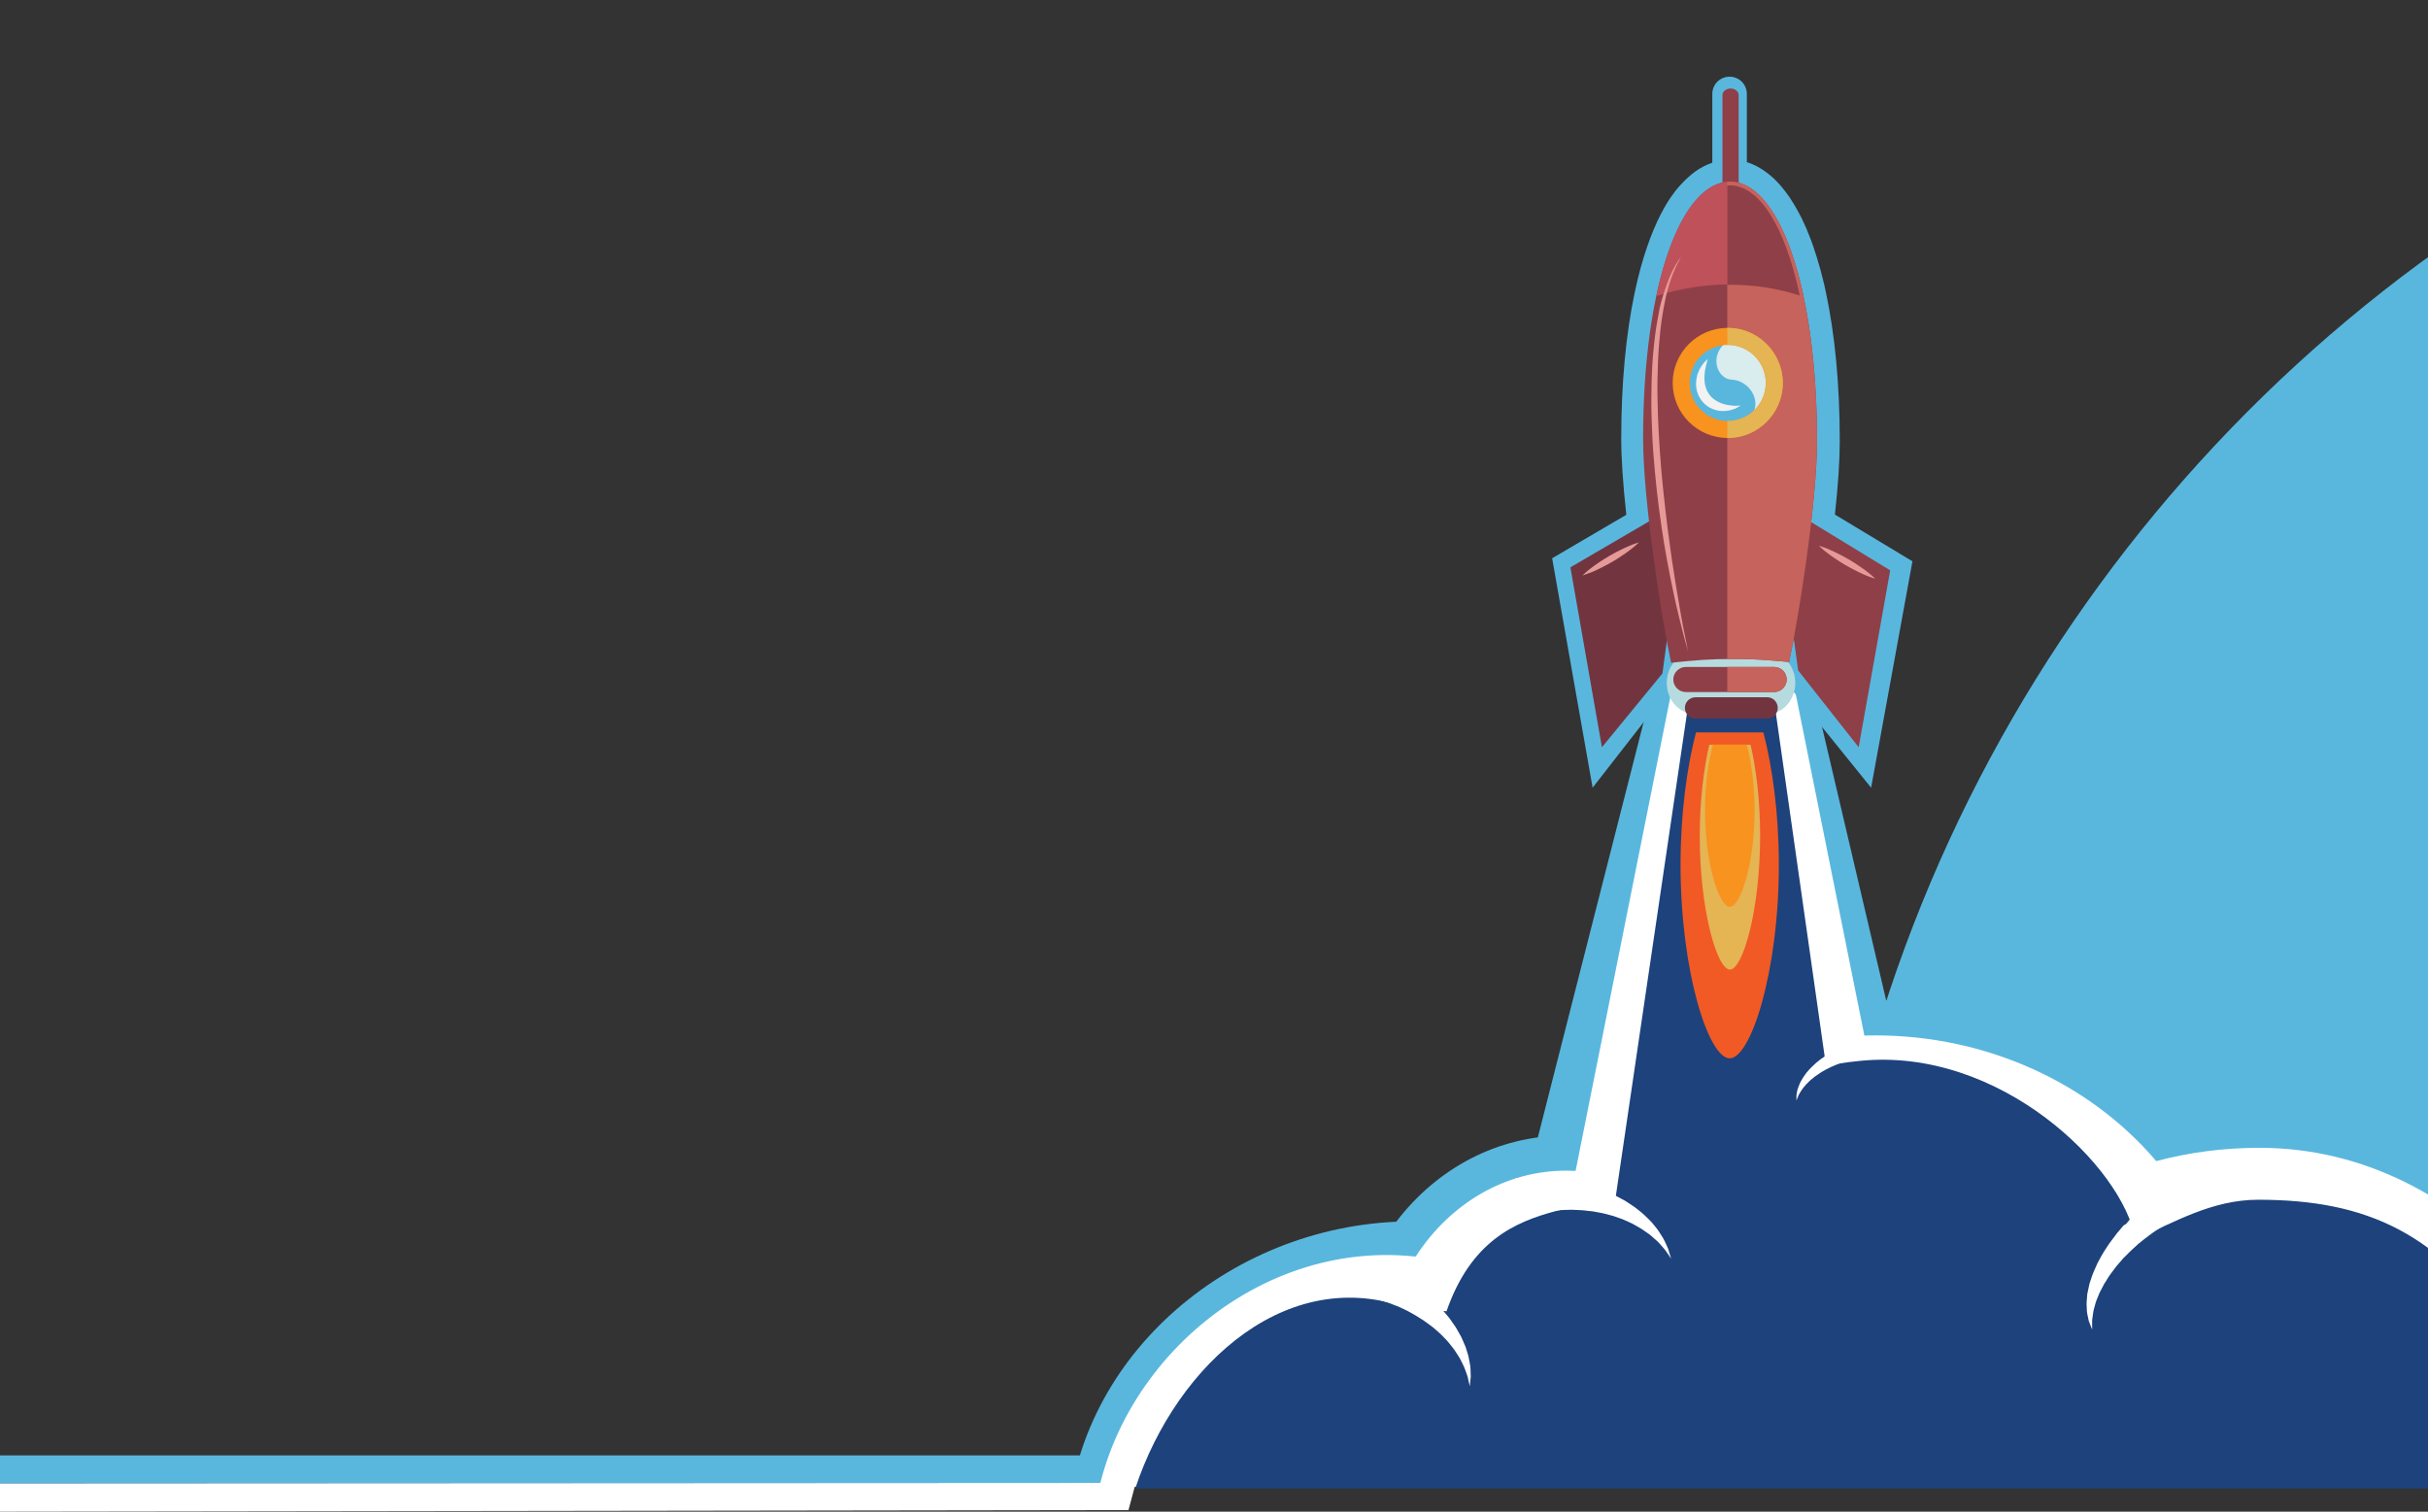
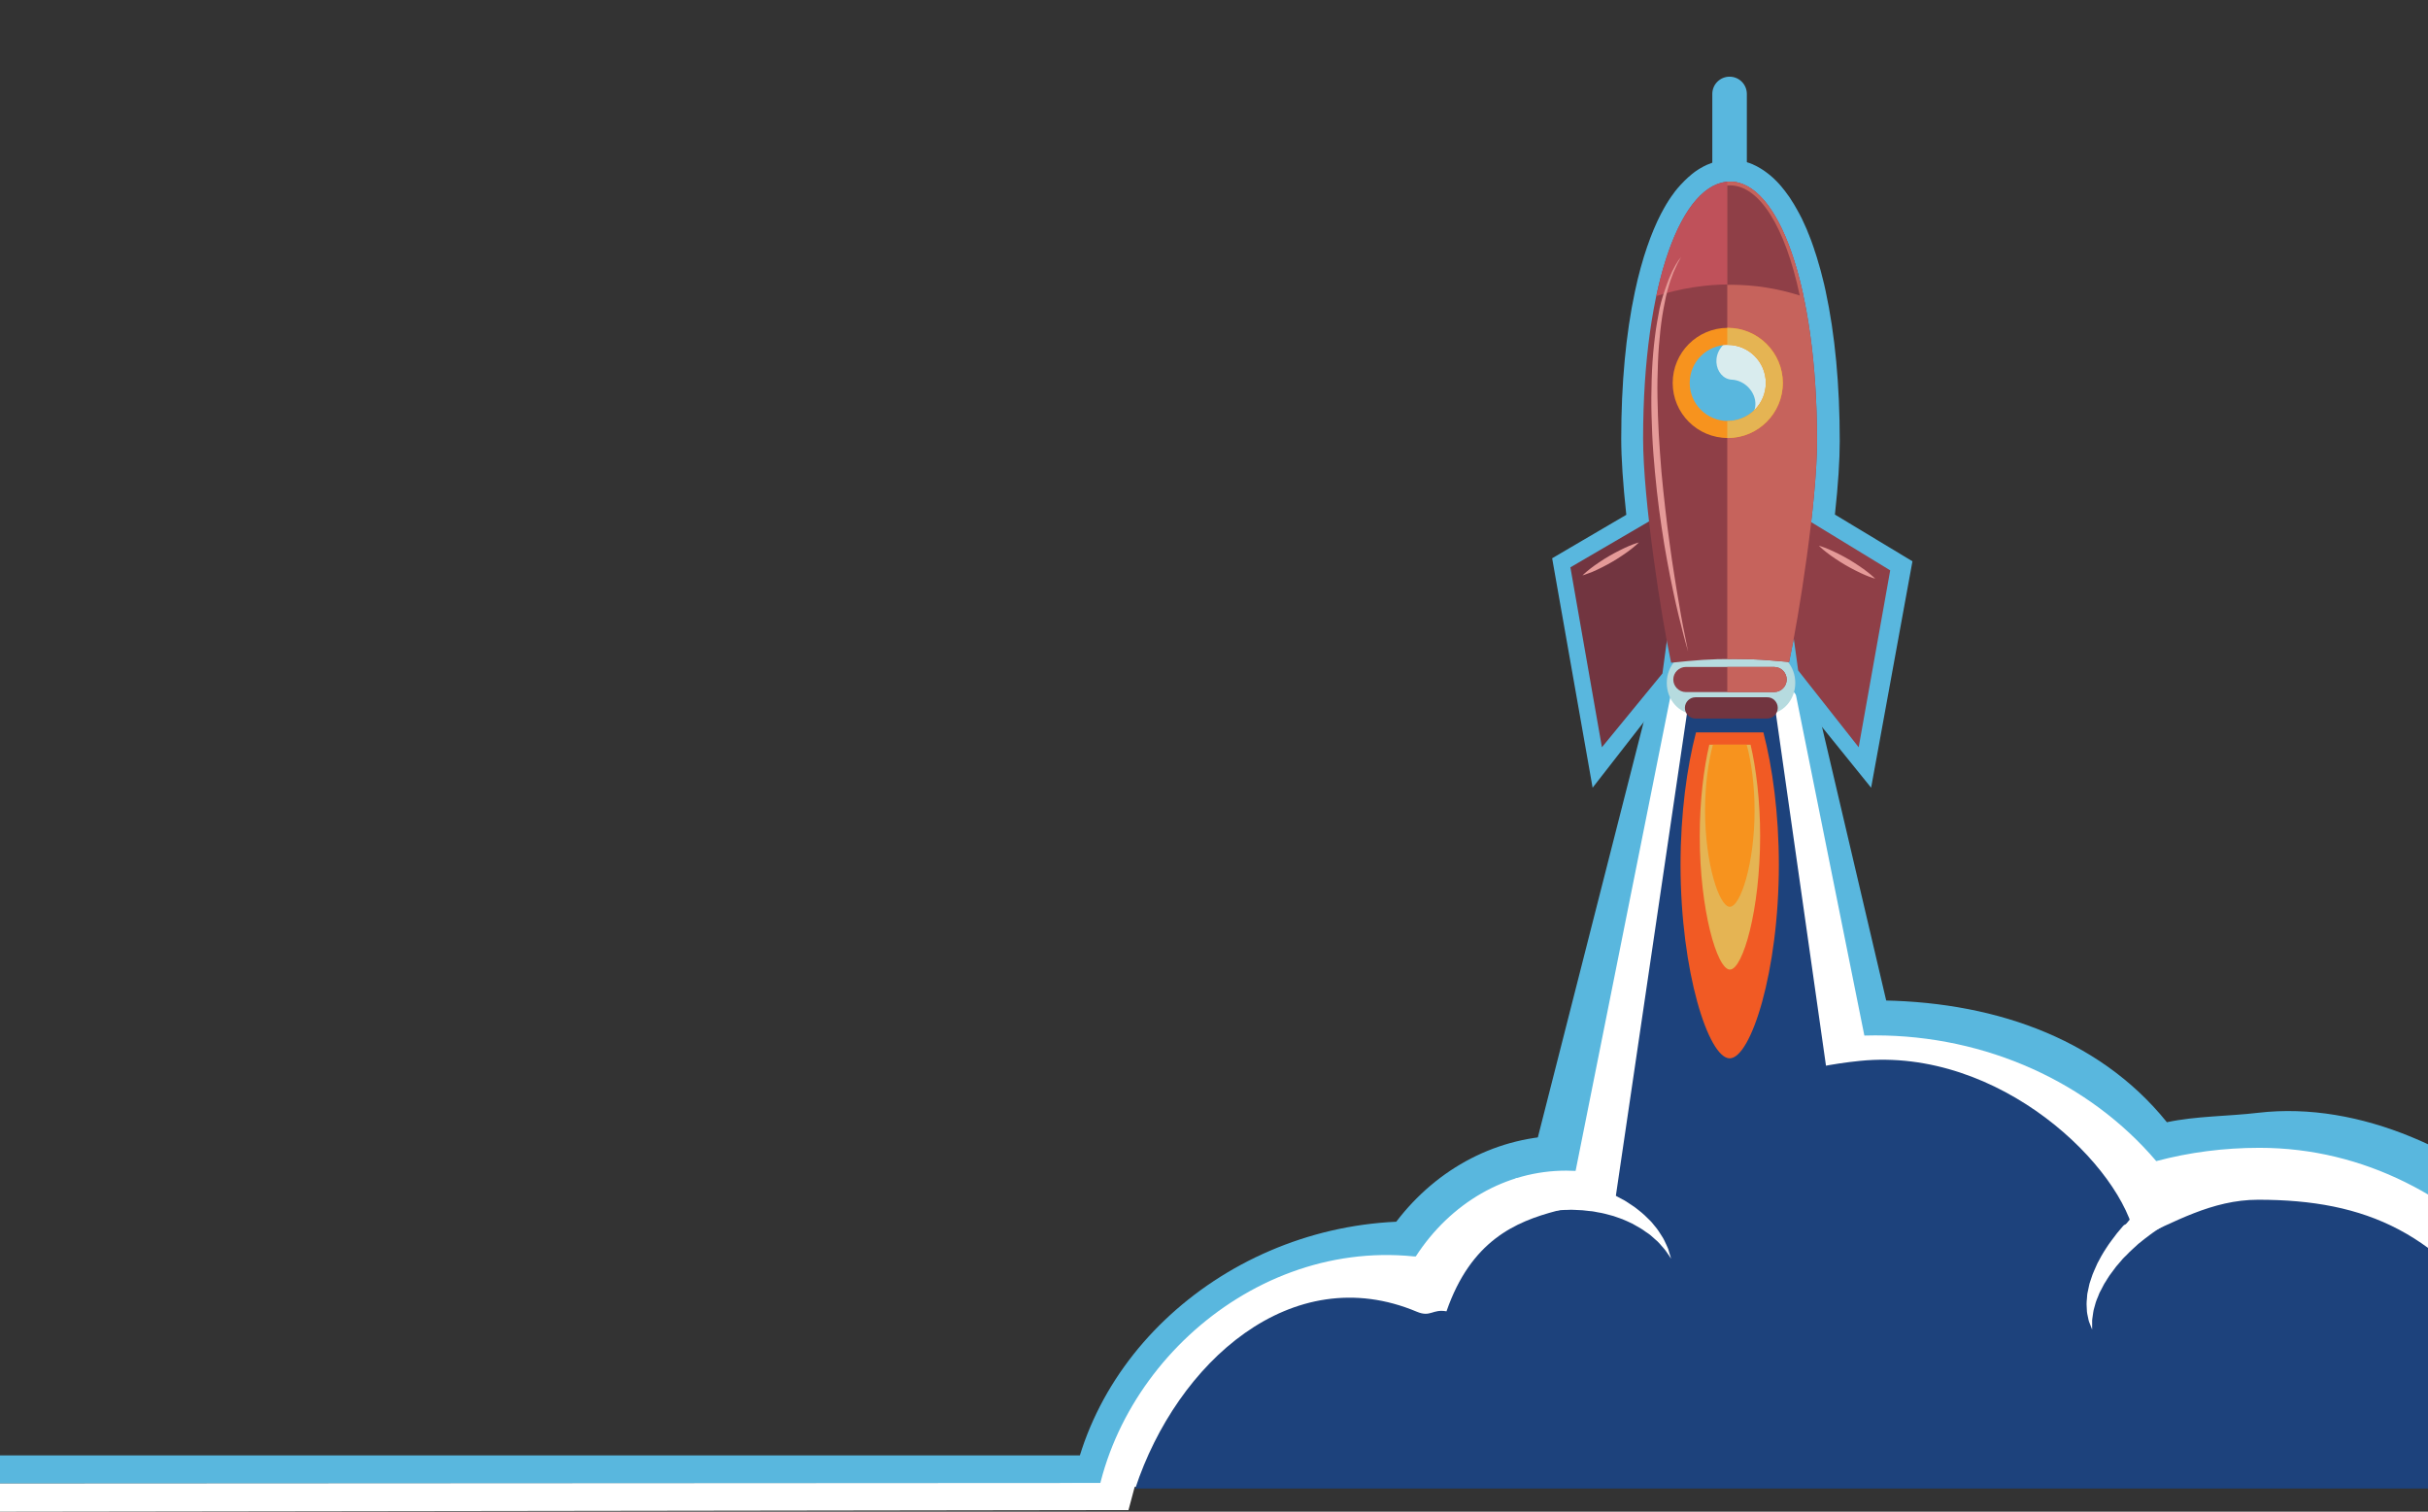
<svg xmlns="http://www.w3.org/2000/svg" xmlns:xlink="http://www.w3.org/1999/xlink" version="1.1" id="Layer_1" x="0px" y="0px" width="2010.4px" height="1251.8px" viewBox="0 0 2010.4 1251.8" style="enable-background:new 0 0 2010.4 1251.8;" xml:space="preserve">
  <rect x="0" y="0" width="2010.4" height="1251.8" fill="#333333" stroke="none" />
  <style type="text/css">
	.st0{clip-path:url(#SVGID_2_);fill:#59B7DE;}
	.st1{clip-path:url(#SVGID_4_);fill:#59B7DE;}
	.st2{clip-path:url(#SVGID_6_);fill:#59B7DE;}
	.st3{clip-path:url(#SVGID_8_);fill:#FFFFFF;}
	.st4{clip-path:url(#SVGID_10_);fill:#FFFFFF;}
	.st5{clip-path:url(#SVGID_12_);fill:#1D427C;}
	.st6{clip-path:url(#SVGID_14_);fill:#1D427C;}
	.st7{clip-path:url(#SVGID_16_);fill:#FFFFFF;}
	.st8{clip-path:url(#SVGID_18_);fill:#FFFFFF;}
	.st9{clip-path:url(#SVGID_20_);fill:#FFFFFF;}
	.st10{clip-path:url(#SVGID_22_);fill:#FFFFFF;}
	.st11{clip-path:url(#SVGID_24_);fill:#59B7DE;}
	.st12{clip-path:url(#SVGID_26_);fill:#B6DBDF;}
	.st13{clip-path:url(#SVGID_28_);fill:#59B7DE;}
	.st14{clip-path:url(#SVGID_30_);fill:#8F3F47;}
	.st15{clip-path:url(#SVGID_32_);fill:#723540;}
	.st16{clip-path:url(#SVGID_34_);fill:#8F3F47;}
	.st17{clip-path:url(#SVGID_36_);fill:#8F3F47;}
	.st18{clip-path:url(#SVGID_38_);fill:#BF515A;}
	.st19{clip-path:url(#SVGID_40_);fill:#C6635C;}
	.st20{clip-path:url(#SVGID_42_);fill:#8F3F47;}
	.st21{clip-path:url(#SVGID_44_);fill:#D9ECEE;}
	.st22{clip-path:url(#SVGID_46_);fill:#59B7DE;}
	.st23{clip-path:url(#SVGID_48_);fill:#F7931E;}
	.st24{clip-path:url(#SVGID_50_);fill:#E5B453;}
	.st25{clip-path:url(#SVGID_52_);fill:#8F3F47;}
	.st26{clip-path:url(#SVGID_54_);fill:#C6635C;}
	.st27{clip-path:url(#SVGID_56_);fill:#E59A98;}
	.st28{clip-path:url(#SVGID_58_);fill:#F15A24;}
	.st29{clip-path:url(#SVGID_60_);fill:#E5B453;}
	.st30{clip-path:url(#SVGID_62_);fill:#F7931E;}
	.st31{clip-path:url(#SVGID_64_);fill:#723540;}
	.st32{clip-path:url(#SVGID_66_);fill:#E59A98;}
	.st33{clip-path:url(#SVGID_68_);fill:#E59A98;}
	.st34{clip-path:url(#SVGID_70_);fill:#F2F2F2;}
	.st35{fill:#59B7DE;}
	.st36{fill:#FFFFFF;}
</style>
  <g>
    <g>
      <g>
        <defs>
-           <rect id="SVGID_1_" x="697.5" width="1312.9" height="1231.2" />
-         </defs>
+           </defs>
        <clipPath id="SVGID_2_">
          <use xlink:href="#SVGID_1_" style="overflow:visible;" />
        </clipPath>
        <path class="st0" d="M1501.5,1207.6h563.3v-1032C1726.7,394.7,1502.7,774.9,1501.5,1207.6" />
      </g>
      <g>
        <defs>
          <rect id="SVGID_3_" x="697.5" width="1312.9" height="1231.2" />
        </defs>
        <clipPath id="SVGID_4_">
          <use xlink:href="#SVGID_3_" style="overflow:visible;" />
        </clipPath>
        <path class="st1" d="M2596.5,1286.8c0,0-6.7-21.4-12.4-42.2c-20.2-73.4-132.5-167.7-260.2-129.6     c-33.5-64.3-101.8-108.4-180.3-108.4c-13.5,0-26.9,1.3-39.9,3.9c-60.4-56-148.7-99-234-89c-25.6,3-50.9,2.6-75.5,7.8     c-57.9-71.9-148.5-100.9-242.7-100.9c-61.3,0-120.9,15.9-172.5,45.9c-30.7,17.9-57.8,40.2-80.3,66.1c-1,0-2,0-3,0     c-55.2,0-105.6,26.7-139.6,71.3c-147.1,6.7-272.8,121.7-272.8,265.4c0,1.7,0,8,0,9.8h1713.2V1286.8z M2126,1175     c5.3-3.5,11.2-5.3,17.5-5.3c18.3,0,33.2,15.8,33.2,35.1c0,0.1,0,0.3,0,0.4h-96.1L2126,1175z M1169.3,1174.4     c6.6,0,13.3,0.6,20.1,1.8l72.2,13l23.5-67.1c3.5-9.9,8.1-15.3,10.9-17.7l74.9,41.9l40.6-76.6c25.2-47.6,80.2-78.3,140.1-78.3     c58.1,0,110.8,28.2,137.4,73.5l38,64.7l70.4-30.5c22.5-9.7,46.8-14.7,72.4-14.7c57.2,0,109.6,25.7,136.8,67l35.3,53.7h-949.3     C1112.2,1186.2,1139.3,1174.4,1169.3,1174.4" />
      </g>
      <g>
        <defs>
          <rect id="SVGID_5_" x="697.5" width="1312.9" height="1231.2" />
        </defs>
        <clipPath id="SVGID_6_">
          <use xlink:href="#SVGID_5_" style="overflow:visible;" />
        </clipPath>
        <polygon class="st2" points="1600.1,991.9 1260.6,991.9 1367.8,571 1501.4,571    " />
      </g>
      <g>
        <defs>
          <rect id="SVGID_7_" x="697.5" width="1312.9" height="1231.2" />
        </defs>
        <clipPath id="SVGID_8_">
          <use xlink:href="#SVGID_7_" style="overflow:visible;" />
        </clipPath>
        <path class="st3" d="M2568.4,1286.8c0,0-5.8-24.1-9.5-34.1c-22.2-58.4-91.9-147.8-246.1-109.1c-2,0.5-4.2,0-6.3,0.1     c-25.6-63.3-74.6-106.1-156.5-102.7c-16.6,0.7-45.3,8.9-60.9,13.4c-55.8-62.5-131.2-103.9-218.3-103.9c-29.3,0-57.9,3.7-85.4,11     c-55.4-65.1-140.8-104.1-232.7-104.1c-56.1,0-110.8,14.5-158,42c-32.2,18.7-60,42.8-82,70.9c-5.3-0.6-10.6-0.9-15.9-0.9     c-50.1,0-95.8,26.8-124.5,71c-0.6,0-1.3,0.1-1.9,0c-141-14.2-266,108.2-266,241.2c0,1.8,0.1,3.5,0.1,5.3h1663.9V1286.8z      M1170.2,1149c8.3,0,16.8,0.8,25.3,2.3l48.1,8.7l15.7-44.7c7.7-21.9,23-37.2,37.4-37.2c4,0,8,1.1,12.1,3.4l51.5,28.8l27.1-51.1     c30-56.6,94.8-93.1,165.2-93.1c68.3,0,130.3,33.4,161.9,87.3l25.3,43.2l46.9-20.3c26.1-11.3,54.4-17.1,84-17.1     c66.8,0,128.3,30.5,160.6,79.7l31.4,47.8l48.3-32.1c10-6.6,21.6-10.1,33.5-10.1c33.8,0,61.4,28,61.4,62.3c0,1,0,1.9-0.1,2.9     l-1,24.8H1042.3C1062,1184.4,1111.9,1149,1170.2,1149" />
      </g>
      <g>
        <defs>
          <rect id="SVGID_9_" x="697.5" width="1312.9" height="1229.9" />
        </defs>
        <clipPath id="SVGID_10_">
          <use xlink:href="#SVGID_9_" style="overflow:visible;" />
        </clipPath>
        <polygon class="st4" points="1581.2,1044.2 1289.7,1044.2 1388.1,551.9 1482.3,551.9    " />
      </g>
      <g>
        <defs>
          <rect id="SVGID_11_" x="697.5" y="1.4" width="1313" height="1231.3" />
        </defs>
        <clipPath id="SVGID_12_">
          <use xlink:href="#SVGID_11_" style="overflow:visible;" />
        </clipPath>
        <path class="st5" d="M2499.2,1232.6c-41.5-53.5-126-80-196.8-45c-16.9,8.4-26.9,15-41.1,23.7c0.1-1.7,0.1-3.4,0.1-5.1     c0-64.4-52.7-116.7-117.7-116.7c-24.3,0-46.8,7.3-65.6,19.8c-56.7-88.7-119-115.8-208.3-115.8c-38.5,0-69.5,18.8-101.7,32.7     c-10.3-59.6-112-159.4-228-147.7c-94.5,9.5-162.6,53-201.1,125.6c-37.2-2.1-34.1-5.7-50.1-1.4c-34.2,9-70.9,24.7-91.2,83.2     c-11.6-2.1-13.1,5.1-24.4,0.4c-103.8-43.8-198.8,42.1-233.3,146.3" />
      </g>
      <g>
        <defs>
          <rect id="SVGID_13_" x="697.5" width="1312.9" height="1231.2" />
        </defs>
        <clipPath id="SVGID_14_">
          <use xlink:href="#SVGID_13_" style="overflow:visible;" />
        </clipPath>
        <polygon class="st6" points="1533.2,1032.1 1331.8,1031.9 1397.3,587.5 1470,587.7    " />
      </g>
      <g>
        <defs>
          <rect id="SVGID_15_" x="697.5" width="1312.9" height="1231.2" />
        </defs>
        <clipPath id="SVGID_16_">
          <use xlink:href="#SVGID_15_" style="overflow:visible;" />
        </clipPath>
        <path class="st7" d="M1254.9,976.5c-0.1-0.4,0.2-0.9,0.7-0.9c1.1-0.1,3.1-0.2,5.8-0.3c1.8-0.2,5.4-0.2,9.1-0.3     c1.8,0,3.9-0.1,5.9,0c1.9,0.1,3.9,0.3,6,0.4c4.2,0.2,8.6,0.9,13.3,1.5c2.3,0.3,4.7,0.9,7.1,1.3c2.4,0.5,4.8,0.9,7.2,1.7     c2.4,0.7,4.8,1.3,7.3,2l0,0c2.4,0.8,4.8,1.7,7.2,2.5c2.4,0.8,4.7,1.9,7.1,2.9c2.3,1,4.7,2,6.8,3.2c2.2,1.2,4.3,2.3,6.5,3.5     c0,0,0,0,0.1,0c2,1.3,4,2.6,6,3.9c2,1.2,3.8,2.7,5.6,4.1c0.9,0.7,1.8,1.4,2.6,2.1c0.9,0.7,1.7,1.4,2.5,2.2c1.5,1.5,3,3,4.5,4.4     s2.6,3,3.8,4.4c1.2,1.5,2.4,2.8,3.3,4.3s1.8,2.9,2.7,4.2c1.8,2.6,2.8,5.3,3.9,7.5c0.5,1.1,1,2.2,1.4,3.2c0.3,1,0.6,1.9,0.8,2.8     c1,3.3,1.6,5.2,1.6,5.2s-1.2-1.7-3.2-4.7c-0.5-0.7-1.1-1.5-1.7-2.4s-1.5-1.7-2.3-2.7c-1.7-1.9-3.4-4.1-5.9-6.1     c-1.2-1-2.4-2.1-3.6-3.2c-1.2-1.1-2.8-2.1-4.3-3.1s-2.9-2.2-4.6-3.1c-1.7-0.9-3.4-1.9-5.1-2.9c-0.8-0.5-1.7-1-2.7-1.4     c-0.9-0.4-1.9-0.8-2.8-1.3c-1.9-0.8-3.7-1.7-5.8-2.4c-2-0.7-4-1.4-6-2.1c0,0,0,0-0.1,0c-2.1-0.6-4.2-1.1-6.3-1.7     c-2-0.6-4.3-0.9-6.4-1.3c-2.1-0.4-4.2-0.9-6.4-1c-2.1-0.2-4.2-0.5-6.3-0.7c0,0,0,0-0.1,0c-2.1-0.1-4.1-0.2-6.2-0.3     c-2-0.2-4-0.1-5.9,0s-3.8,0-5.6,0.2c-3.6,0.4-7,0.5-10.1,1c-1.5,0.2-3,0.5-4.4,0.7s-2.4,0.6-3.5,0.8c-2.2,0.5-3.7,0.8-6,1.5     c-2.7,0.8-4.6,1.3-5.6,1.6c-0.4,0.1-8.4-5.3-8.5-5.8L1254.9,976.5z" />
      </g>
      <g>
        <defs>
          <rect id="SVGID_17_" x="697.5" width="1312.9" height="1231.2" />
        </defs>
        <clipPath id="SVGID_18_">
          <use xlink:href="#SVGID_17_" style="overflow:visible;" />
        </clipPath>
-         <path class="st8" d="M1125.6,1041.7c0,0,2.2,0.8,6.2,2.2c1.7,0.6,5,1.8,8.3,3.2c1.7,0.7,3.6,1.4,5.3,2.2c1.7,0.8,3.4,1.7,5.3,2.6     c3.7,1.7,7.4,4,11.4,6.3c2,1.1,3.9,2.5,5.8,3.8c2,1.3,4,2.6,5.9,4.1s3.8,2.9,5.8,4.5c1.8,1.6,3.7,3.2,5.5,4.9     c1.9,1.6,3.6,3.4,5.3,5.1c1.7,1.8,3.5,3.4,5,5.3c1.5,1.8,3.1,3.7,4.6,5.5c1.3,1.9,2.7,3.8,4,5.7c1.4,1.8,2.4,3.8,3.5,5.7     c0.5,0.9,1.1,1.9,1.6,2.8s1,1.8,1.4,2.8c0.8,1.9,1.6,3.7,2.4,5.5c0.9,1.8,1.2,3.6,1.8,5.3c0.5,1.7,1.2,3.4,1.4,5     c0.3,1.6,0.6,3.2,0.9,4.7c0.7,3,0.6,5.7,0.7,8c0,1.2,0.1,2.3,0.1,3.3c-0.1,1-0.2,1.9-0.3,2.7c-0.3,3.3-0.5,5.1-0.5,5.1     s-0.4-1.9-1.2-5.3c-0.2-0.8-0.4-1.7-0.6-2.7c-0.3-1-0.7-2.1-1.1-3.2c-0.9-2.3-1.6-4.8-3.1-7.5c-0.7-1.3-1.4-2.7-2.1-4.2     c-0.7-1.4-1.8-2.8-2.7-4.3c-1-1.4-1.8-3-3-4.4s-2.3-2.9-3.5-4.4c-0.6-0.8-1.2-1.5-1.9-2.2c-0.7-0.7-1.4-1.4-2.1-2.2     c-1.4-1.4-2.7-2.9-4.3-4.2c-1.5-1.4-3.1-2.7-4.7-4.1c-1.7-1.3-3.4-2.5-5.1-3.8c-1.6-1.3-3.5-2.4-5.2-3.5     c-1.8-1.1-3.5-2.3-5.3-3.3s-3.6-2-5.4-3c-1.8-0.9-3.7-1.7-5.4-2.6c-1.7-0.9-3.6-1.6-5.3-2.2c-1.8-0.7-3.4-1.4-5.1-2     c-3.4-1-6.5-2.2-9.5-2.8c-1.5-0.4-2.9-0.7-4.2-1.1c-1.3-0.3-2.4-0.4-3.4-0.6c-2.1-0.3-3.6-0.7-6-0.9c-4.1-0.5-6.4-0.8-6.4-0.8     L1125.6,1041.7z" />
      </g>
      <g>
        <defs>
          <rect id="SVGID_19_" x="697.5" width="1312.9" height="1231.2" />
        </defs>
        <clipPath id="SVGID_20_">
          <use xlink:href="#SVGID_19_" style="overflow:visible;" />
        </clipPath>
        <path class="st9" d="M1801.6,978.2c0,0-2.1,1.4-5.8,3.9c-1.6,1.1-4.7,3.2-7.8,5.5c-1.5,1.2-3.4,2.4-4.9,3.7s-3.2,2.6-4.8,4     c-3.4,2.7-6.7,6-10.3,9.3c-1.8,1.7-5.5,6.7-7.2,8.5s-1.4,0.4-3,2.3c-1.6,1.9-3.3,3.8-4.9,5.8c-1.5,2-3,4-4.6,6.1     c-1.6,2-2.9,4.1-4.3,6.2c-1.3,2.1-2.8,4.2-3.9,6.3c-1.1,2.1-2.3,4.2-3.4,6.3c-0.9,2.1-1.9,4.2-2.8,6.3c-1,2-1.6,4.1-2.3,6.1     c-0.3,1-0.7,2-1,3c-0.4,1-0.6,1.9-0.8,2.9c-0.4,1.9-0.8,3.8-1.2,5.6c-0.5,1.8-0.4,3.5-0.6,5.2c-0.1,1.7-0.4,3.3-0.3,4.8     s0.1,2.9,0.2,4.3c0,2.8,0.7,5.1,1.1,7.2c0.2,1,0.4,2,0.7,2.9c0.3,0.8,0.6,1.6,0.9,2.3c1.1,2.7,1.7,4.3,1.7,4.3s0-1.8,0-5     c0-0.8,0-1.6,0-2.6c0-0.9,0.3-2,0.4-3.1c0.4-2.3,0.5-4.7,1.4-7.5c0.4-1.4,0.8-2.8,1.2-4.3c0.4-1.5,1.2-3.1,1.8-4.6     c0.7-1.6,1.1-3.2,2.1-4.8c0.9-1.6,1.7-3.3,2.6-5c0.4-0.8,0.9-1.7,1.5-2.5c0.5-0.8,1.1-1.7,1.6-2.6c1.1-1.7,2.1-3.4,3.5-5.1     c1.3-1.7,2.6-3.4,3.8-5.1c1.4-1.7,2.9-3.3,4.3-5c1.3-1.7,3-3.2,4.6-4.8c1.6-1.6,3-3.2,4.7-4.6c1.6-1.5,3.2-2.9,4.8-4.4     c1.7-1.4,3.4-2.7,5-4s3.3-2.5,4.9-3.7c1.7-1.2,3.2-2.4,4.8-3.4c3.3-2,6.2-4.1,9.1-5.7c1.4-0.8,2.8-1.6,4.1-2.3     c1.3-0.7,2.3-1.1,3.4-1.7c2.1-1,3.6-1.8,5.9-2.8c4.1-1.8,6.4-2.9,6.4-2.9L1801.6,978.2z" />
      </g>
      <g>
        <defs>
-           <rect id="SVGID_21_" x="697.5" width="1312.9" height="1231.2" />
-         </defs>
+           </defs>
        <clipPath id="SVGID_22_">
          <use xlink:href="#SVGID_21_" style="overflow:visible;" />
        </clipPath>
        <path class="st10" d="M1555.2,863.8c-6.4,0-12.7-0.5-18.8-1.6c-1.2,0.4-2.4,0.9-3.7,1.3c-1.5,0.5-2.9,1.2-4.3,1.8     c-1.5,0.6-3,1.3-4.4,2s-2.9,1.4-4.4,2.2c-1.4,0.8-2.8,1.6-4.2,2.4c-1.4,0.8-2.7,1.7-4.1,2.6c-1.3,0.9-2.7,1.8-3.9,2.7     c-1.2,1-2.4,1.9-3.6,2.9c-1.1,1-2.2,2-3.2,3c-1.1,1-2,2-2.9,3c-0.4,0.5-0.9,1-1.3,1.5c-0.5,0.5-0.9,1-1.2,1.5c-0.7,1-1.4,2-2.1,3     s-1.1,2-1.7,2.9c-0.5,1-1.1,1.8-1.4,2.8c-0.3,0.9-0.7,1.8-1,2.6c-0.7,1.6-0.9,3.2-1.2,4.5c-0.1,0.7-0.3,1.3-0.3,1.9     c0,0.6,0,1.1,0,1.6c-0.1,1.9-0.1,3-0.1,3s0.5-1.1,1.2-2.9c0.2-0.5,0.4-1,0.6-1.5c0.3-0.5,0.7-1.1,1-1.8c0.8-1.2,1.5-2.6,2.7-4.1     c0.6-0.7,1.2-1.5,1.8-2.2c0.6-0.8,1.5-1.5,2.2-2.3c0.8-0.8,1.5-1.6,2.4-2.3c0.9-0.8,1.9-1.5,2.8-2.3c0.4-0.4,1-0.8,1.5-1.1     c0.5-0.4,1.1-0.7,1.6-1.1c1.1-0.7,2.1-1.5,3.3-2.2c1.2-0.7,2.4-1.4,3.5-2c1.3-0.6,2.5-1.2,3.8-1.9c1.2-0.6,2.6-1.1,3.9-1.7     c1.3-0.5,2.6-1.1,4-1.5c1.3-0.5,2.7-0.9,4-1.4c1.3-0.4,2.7-0.8,4-1.1c1.3-0.4,2.6-0.7,3.9-1s2.5-0.6,3.7-0.8     c2.4-0.4,4.7-0.9,6.8-1.1c1-0.1,2-0.2,3-0.3c0.9-0.1,1.7-0.1,2.4-0.1c1.5-0.1,2.6-0.2,4.2-0.2c2.9-0.1,4.5-0.1,4.5-0.1l-0.6-10.6     C1558.1,863.7,1556.6,863.8,1555.2,863.8" />
      </g>
      <g>
        <defs>
          <rect id="SVGID_23_" x="697.5" width="1312.9" height="1231.2" />
        </defs>
        <clipPath id="SVGID_24_">
          <use xlink:href="#SVGID_23_" style="overflow:visible;" />
        </clipPath>
        <path class="st11" d="M1549.3,652.3l-69.5-86l-3.6-0.3c-15.8-1.4-23.7-2.1-40.2-2.1h-5.6c-16.7,0.2-26.7,1.2-44.9,3h-0.3     l-66.5,85.4l-33.5-190l61.4-36c-2.8-25.8-4.2-46.9-4.2-63c0-45.5,3.8-86.5,11.3-121.7c2.9-13.7,6.4-26.4,10.3-37.7l0.1-0.2     c1.6-4.7,3.4-9.4,5.2-13.7l0.1-0.2c1.9-4.5,3.8-8.7,5.8-12.5l0.2-0.4c0.6-1.2,1.2-2.3,1.9-3.5l0.2-0.4c1.4-2.5,2.8-4.9,4.3-7.2     l0.2-0.3c0.7-1.1,1.4-2.1,2-3l0.4-0.5c0.7-1,1.4-2,2.1-2.9l0.2-0.3c0.8-1.1,1.6-2.1,2.5-3.1l0.3-0.3c0.8-0.9,1.5-1.7,2.2-2.5     l0.6-0.6c0.7-0.7,1.4-1.5,2.1-2.2l0.5-0.5c1.8-1.8,3.6-3.4,5.4-4.9l0.6-0.5c0.8-0.7,1.6-1.2,2.3-1.8l0.7-0.5     c0.9-0.6,1.8-1.2,2.7-1.8l0.3-0.2c1.1-0.7,2.1-1.2,3.2-1.8c0.2-0.1,0.5-0.2,0.7-0.4c0.8-0.4,1.7-0.8,2.5-1.2     c0.3-0.1,0.6-0.3,1-0.4c0.8-0.4,1.7-0.7,2.5-1c0.3-0.1,0.6-0.2,0.9-0.3c1.1-0.4,2.2-0.7,3.3-1c0.2-0.1,0.5-0.1,0.8-0.2     c0.9-0.2,1.8-0.4,2.7-0.6c0.4-0.1,0.8-0.1,1.1-0.2c0.8-0.1,1.7-0.2,2.5-0.3c0.4,0,0.8-0.1,1.1-0.1c2.6-0.2,4.6-0.2,7.1,0     c0.3,0,0.7,0.1,1,0.1c0.9,0.1,1.8,0.2,2.6,0.3c0.4,0.1,0.8,0.1,1.2,0.2c0.8,0.2,1.7,0.3,2.6,0.6c0.2,0.1,0.5,0.1,0.8,0.2     c1.2,0.3,2.3,0.6,3.4,1c0.3,0.1,0.6,0.2,0.9,0.3c0.9,0.3,1.7,0.6,2.5,1c0.3,0.1,0.7,0.3,1,0.5c0.8,0.3,1.5,0.7,2.3,1.1     c0.4,0.2,0.7,0.3,0.9,0.5c0.9,0.5,1.7,1,2.6,1.5l0.3,0.2c1.1,0.7,2.1,1.3,3,2l0.7,0.5c0.8,0.6,1.5,1.1,2.1,1.6l0.9,0.7     c0.7,0.6,1.4,1.2,2.1,1.8l0.7,0.6c0.8,0.8,1.7,1.6,2.5,2.4l0.5,0.5c0.7,0.7,1.3,1.4,2,2.1l0.8,0.9c0.5,0.6,1.1,1.3,1.7,2l0.7,0.9     c0.7,0.8,1.4,1.7,2.1,2.6l0.2,0.3c0.7,1,1.5,2,2.2,3l0.6,0.8c0.5,0.8,1.1,1.6,1.6,2.4l0.6,1c0.5,0.8,1.1,1.7,1.6,2.5l0.5,0.8     c0.7,1.2,1.4,2.3,2,3.5l0.3,0.5c0.6,1,1.1,2.1,1.7,3.1l0.6,1.1c0.4,0.8,0.9,1.8,1.4,2.7l0.5,1c0.6,1.2,1.1,2.3,1.6,3.5l0.2,0.4     c0.6,1.3,1.2,2.7,1.8,4l0.4,0.9c0.5,1.1,0.9,2.2,1.3,3.3l0.5,1.2c0.4,1.1,0.9,2.2,1.3,3.3l0.4,1c0.5,1.5,1.1,2.9,1.6,4.5l0.1,0.3     c0.5,1.4,1,2.8,1.4,4.3l0.4,1.1c0.4,1.3,0.8,2.5,1.2,3.7l0.4,1.3c0.4,1.4,0.8,2.8,1.2,4.2l0.2,0.6c0.4,1.6,0.9,3.2,1.4,4.9     l0.3,1.1c0.3,1.3,0.7,2.6,1,4l0.4,1.5c0.3,1.3,0.6,2.6,1,4l0.3,1.2c0.4,1.8,0.8,3.6,1.2,5.4c7.8,36.1,11.7,77.9,11.7,124.4     c0,15.7-1.3,36.1-4,60.8l64.2,38.7L1549.3,652.3z M1320.4,479.9l16.3,92.8l22.5-32l13.5-87.1L1320.4,479.9z M1506.1,540.7     l22.5,32l16.3-92.8l-52.3-26.4L1506.1,540.7z M1383.3,448.2l14,76.7c0.3,1.5,0.5,2.9,0.8,4.3c10.3-0.9,19.4-1.5,31.8-1.6h6     c12.9,0,21.2,0.4,30.8,1.2c0.3-1.7,0.6-3.4,1-5.1l13.9-75.6l-1.9-1l1.6-14c3.3-28,5-51.4,5-67.7c0-43.3-3.8-83.7-10.9-116.7     c-0.4-1.6-0.7-3.3-1.1-4.9l-0.3-1.1c-0.3-1.2-0.6-2.4-0.9-3.6l-0.3-1.3c-0.3-1.2-0.6-2.4-0.9-3.6l-0.3-1     c-0.4-1.4-0.8-2.9-1.2-4.3l-0.2-0.6c-0.3-1.2-0.7-2.4-1.1-3.6l-0.4-1.2c-0.3-1-0.6-2-1-3l-0.3-1.1c-0.4-1.3-0.8-2.5-1.2-3.7     l-0.1-0.2c-0.4-1.3-0.9-2.6-1.4-3.8l-0.3-0.8c-0.4-1-0.7-1.9-1.1-2.8l-0.4-1.1c-0.3-0.9-0.7-1.8-1.1-2.6l-0.3-0.8     c-0.5-1.1-0.9-2.2-1.4-3.3l-0.1-0.3c-0.4-0.9-0.9-1.9-1.3-2.8l-0.4-0.8c-0.4-0.7-0.7-1.4-1.1-2.1l-0.4-0.9     c-0.4-0.8-0.8-1.6-1.3-2.4l-0.2-0.4c-0.5-0.8-1-1.7-1.4-2.5l-0.4-0.6c-0.4-0.6-0.7-1.2-1.1-1.8l-0.4-0.7     c-0.4-0.6-0.7-1.1-1.1-1.7l-0.4-0.6c-0.4-0.6-0.9-1.3-1.4-2l-0.1-0.1c-0.5-0.6-0.9-1.2-1.3-1.7l-0.4-0.4     c-0.4-0.5-0.7-0.9-1.1-1.3l-0.5-0.5c-0.4-0.4-0.7-0.8-1.1-1.2l-0.3-0.3c-0.4-0.4-0.8-0.8-1.2-1.2l-0.3-0.3     c-0.3-0.3-0.6-0.6-1-0.8l-0.4-0.3c-0.3-0.2-0.6-0.5-0.9-0.7l-0.3-0.2c-0.4-0.3-0.7-0.5-1.1-0.7l-0.1-0.1     c-0.4-0.3-0.8-0.4-1.1-0.6l-0.3-0.2c-0.2-0.1-0.5-0.2-0.7-0.3l-0.3-0.1c-0.3-0.1-0.5-0.2-0.7-0.3l-0.3-0.1     c-0.2-0.1-0.4-0.1-0.6-0.2l-0.4-0.1c-0.1,0-0.3-0.1-0.5-0.1h-0.2c-0.2,0-0.4-0.1-0.5-0.1h-0.3h0.1c-0.6-0.1-1.1,0-1.6,0h-0.3     c-0.2,0-0.4,0-0.5,0.1h-0.3c-0.2,0-0.4,0.1-0.7,0.1l-0.3,0.1c-0.2,0.1-0.4,0.1-0.6,0.2l-0.4,0.1c-0.2,0.1-0.5,0.2-0.7,0.3     l-0.3,0.1c-0.3,0.1-0.5,0.2-0.8,0.4l-0.4,0.2c-0.2,0.1-0.6,0.3-0.9,0.5l-0.2,0.1c-0.3,0.2-0.7,0.4-1,0.7l-0.3,0.2     c-0.4,0.3-0.7,0.5-1,0.7l-0.2,0.2c-1,0.8-1.9,1.6-2.8,2.5l-0.2,0.2c-0.4,0.4-0.8,0.8-1.2,1.3l-0.3,0.3c-0.5,0.5-0.9,1-1.3,1.6     l-0.2,0.2c-0.5,0.6-0.9,1.1-1.4,1.7l-0.2,0.2c-0.5,0.7-1,1.3-1.4,2l-0.2,0.4c-0.5,0.7-0.9,1.4-1.4,2.1l-0.2,0.2     c-1,1.6-2.1,3.4-3.1,5.2l-0.2,0.4c-0.4,0.8-0.9,1.7-1.4,2.6l-0.1,0.3c-1.6,3.1-3.1,6.4-4.6,9.9l-0.1,0.2c-1.5,3.7-3,7.6-4.4,11.7     l-0.1,0.2c-3.4,9.8-6.4,21.1-9,33.3c-6.9,32.3-10.5,71.8-10.5,114.2c0,17,1.9,41.6,5.4,71.4l1.5,12.6L1383.3,448.2z" />
      </g>
      <g>
        <defs>
          <rect id="SVGID_25_" x="697.5" width="1312.9" height="1231.2" />
        </defs>
        <clipPath id="SVGID_26_">
          <use xlink:href="#SVGID_25_" style="overflow:visible;" />
        </clipPath>
        <path class="st12" d="M1463.2,591.3h-59.8c-12.9,0-23.3-11.6-23.3-25.8s10.5-25.8,23.3-25.8h59.8c12.9,0,23.3,11.6,23.3,25.8     S1476.1,591.3,1463.2,591.3" />
      </g>
      <g>
        <defs>
          <rect id="SVGID_27_" x="697.5" width="1312.9" height="1231.2" />
        </defs>
        <clipPath id="SVGID_28_">
          <use xlink:href="#SVGID_27_" style="overflow:visible;" />
        </clipPath>
        <path class="st13" d="M1446.4,155.3c0,7.9-6.4,14.3-14.3,14.3s-14.3-6.4-14.3-14.3V77.8c0-7.9,6.4-14.3,14.3-14.3     s14.3,6.4,14.3,14.3V155.3z" />
      </g>
      <g>
        <defs>
          <rect id="SVGID_29_" x="697.5" width="1312.9" height="1231.2" />
        </defs>
        <clipPath id="SVGID_30_">
          <use xlink:href="#SVGID_29_" style="overflow:visible;" />
        </clipPath>
        <polygon class="st14" points="1488.9,555.2 1539,618.8 1565.1,472.3 1469.4,413.9    " />
      </g>
      <g>
        <defs>
          <rect id="SVGID_31_" x="697.5" width="1312.9" height="1231.2" />
        </defs>
        <clipPath id="SVGID_32_">
          <use xlink:href="#SVGID_31_" style="overflow:visible;" />
        </clipPath>
        <polygon class="st15" points="1376.5,557.7 1326.4,618.8 1300.3,469.8 1396,413.9    " />
      </g>
      <g>
        <defs>
          <rect id="SVGID_33_" x="697.5" width="1312.9" height="1231.2" />
        </defs>
        <clipPath id="SVGID_34_">
          <use xlink:href="#SVGID_33_" style="overflow:visible;" />
        </clipPath>
-         <path class="st16" d="M1439.6,182.7c0,3-3,5.4-6.7,5.4s-6.7-2.4-6.7-5.4v-104c0-3,3-5.4,6.7-5.4s6.7,2.4,6.7,5.4V182.7z" />
+         <path class="st16" d="M1439.6,182.7c0,3-3,5.4-6.7,5.4s-6.7-2.4-6.7-5.4c0-3,3-5.4,6.7-5.4s6.7,2.4,6.7,5.4V182.7z" />
      </g>
      <g>
        <defs>
          <rect id="SVGID_35_" x="697.5" width="1312.9" height="1231.2" />
        </defs>
        <clipPath id="SVGID_36_">
          <use xlink:href="#SVGID_35_" style="overflow:visible;" />
        </clipPath>
        <path class="st17" d="M1436,545.7c18.6,0,27,0.9,45.4,2.5c8.2-38.1,23.1-132.9,23.1-183c0-129.8-32.3-214.8-72-214.8     s-72,83-72,212.8c0,50.4,14.9,147.3,23.2,185.6C1404.3,546.7,1415.1,545.7,1436,545.7" />
      </g>
      <g>
        <defs>
          <rect id="SVGID_37_" x="697.5" width="1312.9" height="1231.2" />
        </defs>
        <clipPath id="SVGID_38_">
          <use xlink:href="#SVGID_37_" style="overflow:visible;" />
        </clipPath>
        <path class="st18" d="M1433.1,235.5c20.8,0,41,3.2,60.1,9.2c-12.8-59.3-35.2-94.3-60.7-94.3c-25.8,0-48.4,34.9-61.1,94.8     C1390.9,238.9,1411.7,235.5,1433.1,235.5" />
      </g>
      <g>
        <defs>
          <rect id="SVGID_39_" x="697.5" width="1312.9" height="1231.2" />
        </defs>
        <clipPath id="SVGID_40_">
          <use xlink:href="#SVGID_39_" style="overflow:visible;" />
        </clipPath>
        <path class="st19" d="M1432.5,150.4c-0.8,0-1.5,0-2.3,0.1v395.2c1.9,0,3.8,0,5.8,0c18.6,0,27,0.9,45.4,2.5     c8.2-38.1,23.1-132.9,23.1-183C1504.5,235.5,1472.3,150.4,1432.5,150.4" />
      </g>
      <g>
        <defs>
          <rect id="SVGID_41_" x="697.5" width="1312.9" height="1231.2" />
        </defs>
        <clipPath id="SVGID_42_">
          <use xlink:href="#SVGID_41_" style="overflow:visible;" />
        </clipPath>
        <path class="st20" d="M1432.4,153.5c-0.7,0-1.5,0-2.2,0.1v82.3c0.9,0,1.9-0.1,2.8-0.1c19.8,0,39,3.1,57.2,8.9     C1478,187.3,1456.6,153.5,1432.4,153.5" />
      </g>
      <g>
        <defs>
          <rect id="SVGID_43_" x="697.5" width="1312.9" height="1231.2" />
        </defs>
        <clipPath id="SVGID_44_">
          <use xlink:href="#SVGID_43_" style="overflow:visible;" />
        </clipPath>
        <path class="st21" d="M1469.1,317.1c0,21.3-17.3,38.5-38.5,38.5c-21.3,0-38.5-17.3-38.5-38.5c0-21.3,17.3-38.5,38.5-38.5     C1451.8,278.6,1469.1,295.8,1469.1,317.1" />
      </g>
      <g>
        <defs>
          <rect id="SVGID_45_" x="697.5" width="1312.9" height="1231.2" />
        </defs>
        <clipPath id="SVGID_46_">
          <use xlink:href="#SVGID_45_" style="overflow:visible;" />
        </clipPath>
        <path class="st22" d="M1433.9,314.4c-14-0.7-21-25.6,3.5-35.7c-0.5,0-6.4-0.1-6.9-0.1c-21.3,0-38.5,17.3-38.5,38.5     c0,21.3,17.3,38.5,38.5,38.5c0.9,0,1.7-0.1,2.6-0.1C1466.4,345.2,1453.2,315.3,1433.9,314.4" />
      </g>
      <g>
        <defs>
          <rect id="SVGID_47_" x="697.5" width="1312.9" height="1231.2" />
        </defs>
        <clipPath id="SVGID_48_">
          <use xlink:href="#SVGID_47_" style="overflow:visible;" />
        </clipPath>
        <path class="st23" d="M1430.6,362.7c-25.1,0-45.6-20.4-45.6-45.6c0-25.1,20.4-45.6,45.6-45.6c25.1,0,45.6,20.4,45.6,45.6     C1476.1,342.3,1455.7,362.7,1430.6,362.7 M1430.6,285.6c-17.4,0-31.5,14.1-31.5,31.5s14.1,31.5,31.5,31.5s31.5-14.1,31.5-31.5     C1462.1,299.8,1447.9,285.6,1430.6,285.6" />
      </g>
      <g>
        <defs>
          <rect id="SVGID_49_" x="697.5" width="1312.9" height="1231.2" />
        </defs>
        <clipPath id="SVGID_50_">
          <use xlink:href="#SVGID_49_" style="overflow:visible;" />
        </clipPath>
        <path class="st24" d="M1430.6,271.5c-0.1,0-0.3,0-0.4,0v14.1c0.1,0,0.2,0,0.4,0c17.4,0,31.5,14.1,31.5,31.5s-14.1,31.5-31.5,31.5     c-0.1,0-0.2,0-0.4,0v14.1c0.1,0,0.3,0,0.4,0c25.1,0,45.6-20.4,45.6-45.6C1476.1,292,1455.7,271.5,1430.6,271.5" />
      </g>
      <g>
        <defs>
          <rect id="SVGID_51_" x="697.5" width="1312.9" height="1231.2" />
        </defs>
        <clipPath id="SVGID_52_">
          <use xlink:href="#SVGID_51_" style="overflow:visible;" />
        </clipPath>
        <path class="st25" d="M1479.4,562.7c0,5.7-4.7,10.4-10.4,10.4h-73.1c-5.7,0-10.4-4.7-10.4-10.4s4.7-10.4,10.4-10.4h73.1     C1474.8,552.3,1479.4,557,1479.4,562.7" />
      </g>
      <g>
        <defs>
          <rect id="SVGID_53_" x="697.5" width="1312.9" height="1231.2" />
        </defs>
        <clipPath id="SVGID_54_">
          <use xlink:href="#SVGID_53_" style="overflow:visible;" />
        </clipPath>
        <path class="st26" d="M1469,552.3h-38.8v20.8h38.8c5.7,0,10.4-4.7,10.4-10.4C1479.4,557,1474.8,552.3,1469,552.3" />
      </g>
      <g>
        <defs>
          <rect id="SVGID_55_" x="697.5" width="1312.9" height="1231.2" />
        </defs>
        <clipPath id="SVGID_56_">
          <use xlink:href="#SVGID_55_" style="overflow:visible;" />
        </clipPath>
        <path class="st27" d="M1392,212.8c0,0-0.6,1.1-1.8,3.2c-1.3,2.1-2.6,5.3-4.5,9.4c-0.8,2.1-1.7,4.4-2.6,7     c-0.8,2.6-1.7,5.4-2.5,8.4c-0.8,3.1-1.6,6.3-2.2,9.8c-0.7,3.4-1.4,7.1-2,10.9c-1.2,7.7-2.1,16-2.8,24.9c-0.7,8.9-1,18.3-1.2,28     s0.1,19.8,0.4,30c0.4,10.2,0.9,20.6,1.7,30.9c0.7,10.4,1.6,20.7,2.7,30.9c1.1,10.2,2.2,20.2,3.4,29.8c1.3,9.7,2.5,19,3.8,27.8     c1.4,8.8,2.6,17.2,3.9,24.8c1.3,7.7,2.6,14.7,3.6,21c1.1,6.2,2.2,11.7,3.1,16.1c1.8,8.9,2.8,14,2.8,14s-0.4-1.2-1-3.6     c-0.6-2.3-1.7-5.8-2.8-10.2c-2.3-8.8-5.5-21.4-8.7-36.7c-1.6-7.6-3.3-15.9-4.9-24.8c-1.6-8.8-3.2-18.1-4.6-27.8     c-1.4-9.7-2.8-19.7-3.9-29.9c-1.1-10.2-2.1-20.6-2.9-31.1c-0.8-10.4-1.2-20.9-1.5-31.2c-0.3-10.3-0.2-20.5,0.1-30.3     c0.3-9.8,0.9-19.3,1.9-28.3c0.4-4.5,1.1-8.8,1.6-13c0.7-4.2,1.3-8.2,2.1-12.1c1.1-7.3,3.2-14.5,5.4-20.7c0.9-3,2.1-5.8,3-8.4     c1-2.5,2.1-4.8,3-6.9c2.1-4.1,3.8-7.1,5.2-9.1C1391.3,213.9,1392,212.8,1392,212.8" />
      </g>
      <g>
        <defs>
          <rect id="SVGID_57_" x="697.5" width="1312.9" height="1231.2" />
        </defs>
        <clipPath id="SVGID_58_">
          <use xlink:href="#SVGID_57_" style="overflow:visible;" />
        </clipPath>
        <path class="st28" d="M1404.3,606.5c-7.5,28.7-12.8,67.2-12.8,109.6c0,88.5,23.2,160.3,40.7,160.3s40.7-71.8,40.7-160.3     c0-42.4-5.3-80.9-12.8-109.6H1404.3z" />
      </g>
      <g>
        <defs>
          <rect id="SVGID_59_" x="697.5" width="1312.9" height="1231.2" />
        </defs>
        <clipPath id="SVGID_60_">
          <use xlink:href="#SVGID_59_" style="overflow:visible;" />
        </clipPath>
        <path class="st29" d="M1415.3,616.7c-4.6,19.8-7.9,46.4-7.9,75.6c0,61.1,14.3,110.6,25,110.6s25-49.5,25-110.6     c0-29.3-3.3-55.9-7.9-75.6H1415.3z" />
      </g>
      <g>
        <defs>
          <rect id="SVGID_61_" x="697.5" width="1312.9" height="1231.2" />
        </defs>
        <clipPath id="SVGID_62_">
          <use xlink:href="#SVGID_61_" style="overflow:visible;" />
        </clipPath>
        <path class="st30" d="M1418.3,616.7c-3.8,14.3-6.5,33.4-6.5,54.5c0,44,11.7,79.7,20.5,79.7s20.5-35.7,20.5-79.7     c0-21.1-2.7-40.3-6.5-54.5H1418.3z" />
      </g>
      <g>
        <defs>
          <rect id="SVGID_63_" x="697.5" width="1312.9" height="1231.2" />
        </defs>
        <clipPath id="SVGID_64_">
          <use xlink:href="#SVGID_63_" style="overflow:visible;" />
        </clipPath>
        <path class="st31" d="M1472,586.2c0,4.9-4,8.8-8.8,8.8h-59.3c-4.9,0-8.8-4-8.8-8.8c0-4.9,4-8.8,8.8-8.8h59.3     C1468,577.3,1472,581.3,1472,586.2" />
      </g>
      <g>
        <defs>
          <rect id="SVGID_65_" x="697.5" width="1312.9" height="1231.2" />
        </defs>
        <clipPath id="SVGID_66_">
          <use xlink:href="#SVGID_65_" style="overflow:visible;" />
        </clipPath>
        <path class="st32" d="M1552.7,479.2c0,0-2.5-2.5-6.5-5.6c-2-1.6-4.4-3.3-7.1-5.1c-2.6-1.8-5.5-3.6-8.4-5.3     c-2.9-1.7-5.9-3.3-8.7-4.7c-2.8-1.4-5.5-2.7-7.9-3.7c-4.7-2-8.1-2.9-8.1-2.9s2.5,2.5,6.5,5.6c2,1.6,4.4,3.3,7.1,5.1     c2.6,1.8,5.5,3.6,8.4,5.3c2.9,1.7,5.9,3.3,8.7,4.7c2.8,1.4,5.5,2.7,7.9,3.7C1549.3,478.3,1552.7,479.2,1552.7,479.2" />
      </g>
      <g>
        <defs>
          <rect id="SVGID_67_" x="697.5" width="1312.9" height="1231.2" />
        </defs>
        <clipPath id="SVGID_68_">
          <use xlink:href="#SVGID_67_" style="overflow:visible;" />
        </clipPath>
        <path class="st33" d="M1310.3,476.5c0,0,2.5-2.5,6.5-5.6c2-1.6,4.4-3.3,7.1-5.1c2.6-1.8,5.5-3.6,8.4-5.3c2.9-1.7,5.9-3.3,8.7-4.7     c2.8-1.4,5.5-2.7,7.9-3.7c4.7-2,8.1-2.9,8.1-2.9s-2.5,2.5-6.5,5.6c-2,1.6-4.4,3.3-7.1,5.1c-2.6,1.8-5.5,3.6-8.4,5.3     c-2.9,1.7-5.9,3.3-8.7,4.7c-2.8,1.4-5.5,2.7-7.9,3.7C1313.7,475.5,1310.3,476.5,1310.3,476.5" />
      </g>
      <g>
        <defs>
          <rect id="SVGID_69_" x="697.5" width="1312.9" height="1231.2" />
        </defs>
        <clipPath id="SVGID_70_">
          <use xlink:href="#SVGID_69_" style="overflow:visible;" />
        </clipPath>
-         <path class="st34" d="M1441.1,335.9c0,0-0.9,0.6-2.5,1.5c-0.8,0.4-1.7,1.1-3.1,1.4c-1.3,0.4-2.8,1-4.5,1.2s-3.5,0.5-5.5,0.3     c-1-0.1-2-0.1-3.1-0.3c-1-0.3-2.1-0.6-3.2-0.9s-2.1-0.9-3.1-1.4c-0.5-0.3-1.1-0.5-1.6-0.8l-1.4-1.1c-2-1.4-3.6-3.3-5-5.3     c-0.6-1.1-1.3-2.1-1.8-3.2c-0.4-1.1-0.8-2.3-1.2-3.4c-0.4-1.1-0.4-2.3-0.6-3.5c-0.2-1.1-0.2-2.3-0.1-3.4c0-2.2,0.5-4.3,0.9-6.2     c0.5-1.9,1.4-3.5,2-5.1c0.8-1.5,1.7-2.7,2.4-3.8c0.7-1.1,1.6-1.9,2.2-2.6c1.3-1.4,2.1-2,2.1-2s-0.2,1.1-0.7,2.8     c-0.2,0.9-0.6,1.9-0.8,3.1c-0.2,1.2-0.5,2.5-0.8,4c-0.1,1.5-0.4,3-0.4,4.6s-0.1,3.2,0.2,4.9c0.1,1.7,0.7,3.2,1.1,4.8     c0.3,0.8,0.7,1.5,0.9,2.3l1.3,2.1c0.4,0.8,1,1.3,1.5,2s1.1,1.2,1.7,1.7l0.9,0.8c0.3,0.3,0.7,0.5,1,0.7c0.7,0.4,1.3,1,2.1,1.3     c0.7,0.3,1.5,0.7,2.2,1.1c0.7,0.3,1.5,0.5,2.2,0.8c1.5,0.6,3,0.7,4.4,1.1c1.4,0.3,2.7,0.3,3.9,0.5c1.2,0.2,2.4,0.1,3.3,0.1     C1440,335.8,1441.1,335.9,1441.1,335.9" />
      </g>
    </g>
    <rect y="1205.2" class="st35" width="904.4" height="23.3" />
    <polygon class="st36" points="0,1251.8 934.4,1250.5 940.4,1228 0,1228.5  " />
  </g>
</svg>